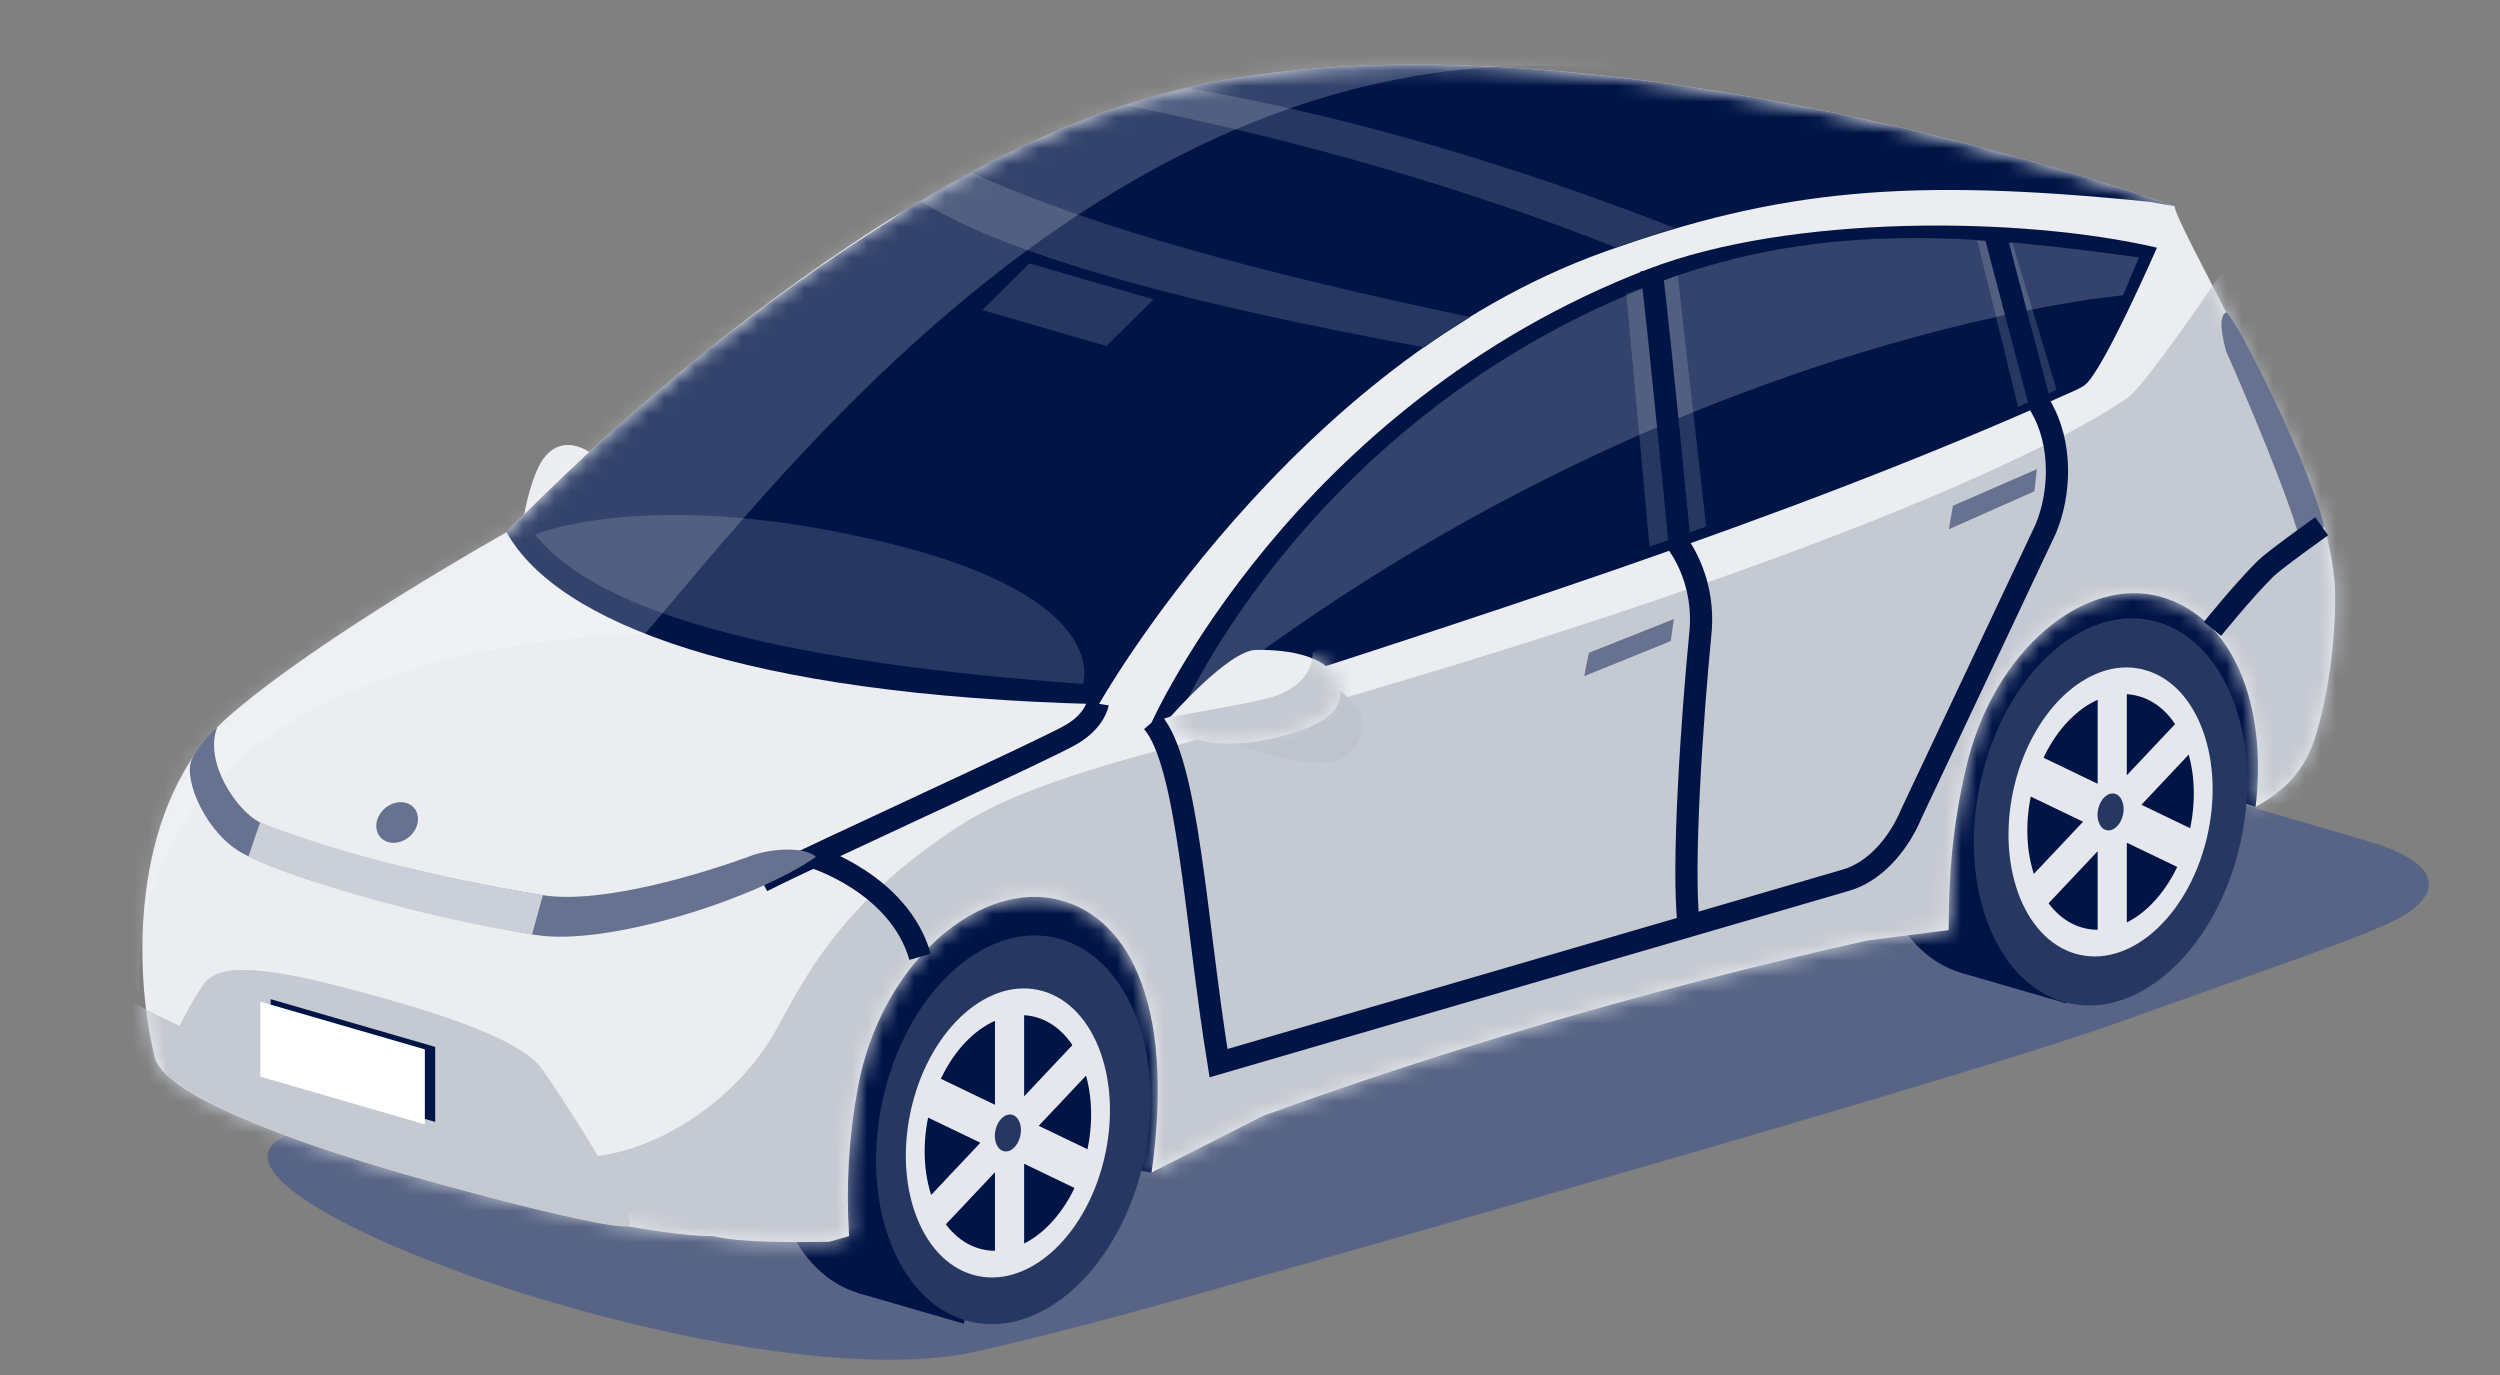
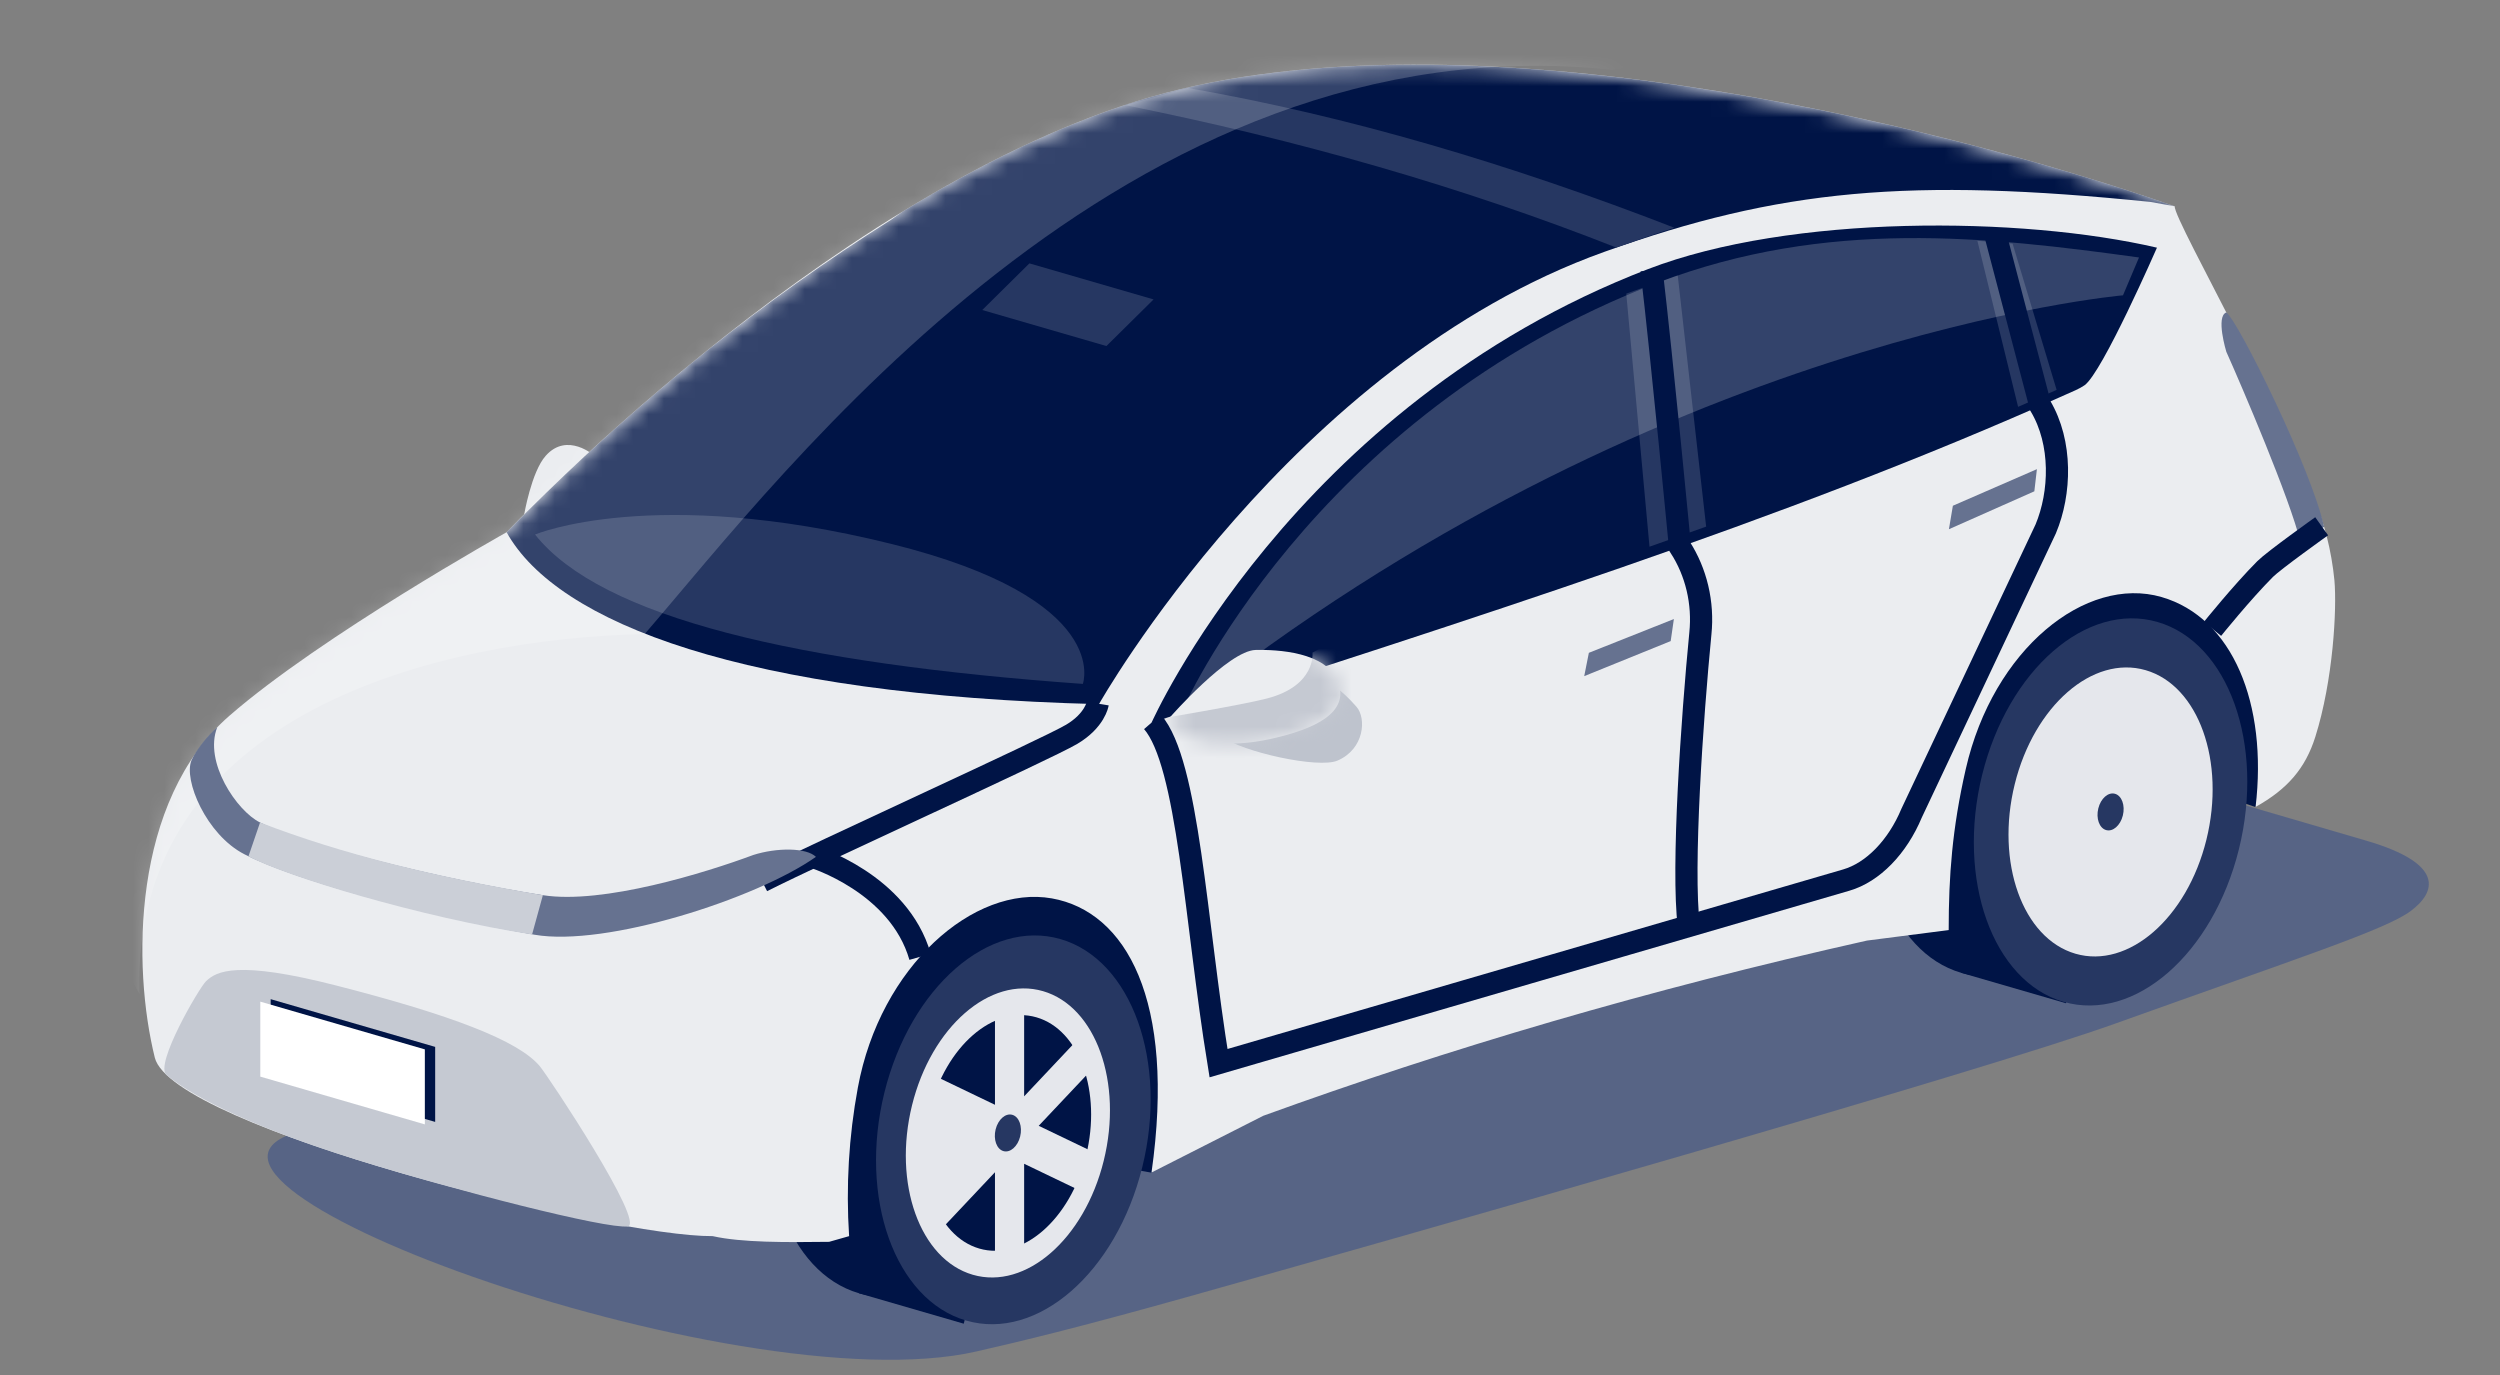
<svg xmlns="http://www.w3.org/2000/svg" width="160" height="88" viewBox="0 0 160 88" fill="none">
  <rect x="0" y="0" width="160" height="88" fill="#808080" stroke="none" />
  <path d="M38.045 29.172L33.54 32.974C33.54 32.974 34.006 30.196 34.924 29.172C36.309 27.611 38.045 29.172 38.045 29.172Z" fill="#EBEDF0" />
  <path d="M130.968 47.818C125.886 46.331 117.572 46.331 112.49 47.818L19.859 72.243C6.271 74.996 47.054 90.022 62.494 86.493C65.391 85.831 68.939 84.983 75.889 83.034C89.704 79.158 126.911 68.561 135.428 65.491C147.071 61.314 152.659 59.512 154.278 58.31C155.898 57.108 156.524 55.29 151.444 53.804L130.968 47.818Z" fill="#576485" />
  <path d="M144.351 51.652L132.547 47.613L81.411 64.492L73.695 75.05L56.945 72.103L58.596 56.705L136.542 33.43L148.331 41.906L144.351 51.652Z" fill="#001446" />
  <path d="M120.305 47.701C118.64 54.426 120.98 60.943 125.519 62.261C130.058 63.58 135.094 59.199 136.757 52.475C138.42 45.752 136.082 39.235 131.541 37.916C127.001 36.598 121.968 40.979 120.305 47.701Z" fill="#001446" />
  <path d="M125.519 62.262L132.224 64.208L138.247 39.863L131.542 37.917L125.519 62.262Z" fill="#001446" />
  <path d="M49.761 68.21C48.098 74.935 50.435 81.451 54.976 82.769C59.517 84.088 64.551 79.708 66.214 72.985C67.877 66.261 65.539 59.743 60.999 58.424C56.458 57.105 51.426 61.487 49.761 68.21Z" fill="#001446" />
  <path d="M54.976 82.771L61.681 84.717L67.704 60.372L60.998 58.426L54.976 82.771Z" fill="#001446" />
  <path d="M139.185 13.204C123.648 7.776 92.594 0.259 72.724 6.486C52.456 12.84 32.423 34.063 32.423 34.063C32.423 34.063 20.56 40.695 14.69 45.802C8.401 51.274 8.473 61.902 9.907 67.687C11.017 72.166 39.17 79.167 45.61 79.112C47.456 79.528 50.304 79.513 53.065 79.477L54.343 79.113C54.135 75.933 54.323 72.737 54.902 69.611C56.334 61.829 62.349 56.614 67.32 57.497C72.044 58.338 75.267 63.966 73.697 75.04L80.851 71.409C92.645 67.13 105.432 63.346 119.483 60.197L124.716 59.525C124.716 56.069 124.939 53.024 125.81 49.215C127.565 41.53 133.504 36.809 138.338 38.21C142.889 39.526 145.136 45.05 144.358 51.642C146.398 50.506 147.543 49.174 148.179 47.163C149.318 43.549 149.569 38.983 149.402 37.136C149.309 36.184 149.144 35.243 148.909 34.321C147.447 28.471 139.04 14.004 139.185 13.204Z" fill="#EBEDF0" />
  <mask id="mask0_2328_780" style="mask-type:luminance" maskUnits="userSpaceOnUse" x="9" y="4" width="141" height="76">
    <path d="M139.185 13.204C123.648 7.776 92.594 0.259 72.724 6.486C52.456 12.84 32.423 34.063 32.423 34.063C32.423 34.063 20.56 40.695 14.69 45.802C8.401 51.274 8.473 61.902 9.907 67.687C11.017 72.166 39.17 79.167 45.61 79.112C47.456 79.528 50.304 79.513 53.065 79.477L54.343 79.113C54.135 75.933 54.323 72.737 54.902 69.611C56.334 61.829 62.349 56.614 67.32 57.497C72.044 58.338 75.267 63.966 73.697 75.04L80.851 71.409C92.645 67.13 105.432 63.346 119.483 60.197L124.716 59.525C124.716 56.069 124.939 53.024 125.81 49.215C127.565 41.53 133.504 36.809 138.338 38.21C142.889 39.526 145.136 45.05 144.358 51.642C146.398 50.506 147.543 49.174 148.179 47.163C149.318 43.549 149.569 38.983 149.402 37.136C149.309 36.184 149.144 35.243 148.909 34.321C147.447 28.471 139.04 14.004 139.185 13.204Z" fill="white" />
  </mask>
  <g mask="url(#mask0_2328_780)">
    <path d="M102.673 16.12C113.92 12.096 122.22 11.352 137.622 12.923L139.185 13.204C123.621 7.772 92.568 0.268 72.724 6.487C67.623 8.086 62.541 10.625 57.788 13.531C57.53 13.711 57.272 13.891 57.014 14.075C52.924 16.654 48.966 19.471 45.158 22.514C42.117 24.965 39.481 27.294 37.407 29.21C35.733 30.77 34.117 32.34 32.56 33.922L32.425 34.069C35.665 39.887 47.624 44.499 70.334 45.066C70.331 45.061 82.638 23.288 102.673 16.12Z" fill="#001446" />
    <path d="M107.162 14.577C105.947 14.957 104.978 15.308 103.437 15.843C93.629 11.973 83.129 8.962 71.99 6.725L75.999 5.628C86.297 7.428 96.619 10.491 107.162 14.577Z" fill="#263762" />
-     <path d="M62.153 11.026L58.885 12.865C64.998 16.626 76.972 19.614 91.152 22.228C91.974 21.628 92.956 21.005 94.092 20.29C80.986 17.543 69.76 14.537 62.153 11.026Z" fill="#263762" />
    <path d="M34.243 34.209C38.468 39.549 51.083 42.467 69.302 43.77C69.302 43.77 71.289 38.337 57.02 34.804C41.793 31.035 34.243 34.209 34.243 34.209Z" fill="#263762" />
    <path d="M62.864 19.841L70.81 22.147L73.828 19.163L65.881 16.856L62.864 19.841Z" fill="#263762" />
    <path opacity="0.2" d="M8.927 63.614C8.375 45.562 28.264 40.862 41.257 40.581C50.048 30.418 71.99 1.151 103.187 4.472L119.193 2.167L101.332 0L64.519 5.627L2.745 52.736L8.927 63.614Z" fill="white" />
-     <path d="M0 73.026C0 73.026 4.209 58.422 4.97 61.235C5.94 64.821 30.717 73.561 36.77 74.014C40.219 74.273 45.64 71.846 48.967 67.058C50.813 64.4 52.436 58.737 61.161 53.015C62.991 51.813 65.711 50.313 73.726 48.135C121.058 35.27 134.4 26.737 136.16 25.459C137.921 24.182 146.52 10.945 146.52 10.945L160 57.683L44.812 88.007L9.111 79.499L0 73.026Z" fill="#C5C9D2" />
  </g>
  <path d="M73.104 74.705C74.772 67.963 72.431 61.426 67.875 60.103C63.319 58.781 58.273 63.173 56.604 69.915C54.936 76.656 57.277 83.194 61.833 84.516C66.389 85.839 71.436 81.446 73.104 74.705Z" fill="#263762" />
  <path d="M70.638 74.289C71.878 69.276 70.138 64.416 66.751 63.433C63.363 62.45 59.612 65.717 58.372 70.729C57.132 75.741 58.873 80.602 62.26 81.585C65.647 82.567 69.398 79.301 70.638 74.289Z" fill="#E5E7EC" />
  <path d="M69.507 73.96C70.517 69.874 69.098 65.911 66.336 65.109C63.574 64.308 60.515 66.971 59.504 71.058C58.493 75.144 59.913 79.107 62.675 79.908C65.437 80.71 68.496 78.047 69.507 73.96Z" fill="#001446" />
-   <path d="M70.126 68.182L69.192 66.295L65.545 70.165V64.542L63.678 65.083V70.707L60.029 68.954L59.096 71.382L62.744 73.135L59.096 77.006L60.029 78.894L63.678 75.023V80.647L65.545 80.104V74.482L69.192 76.234L70.126 73.805L66.477 72.052L70.126 68.182Z" fill="#E5E7EC" />
+   <path d="M70.126 68.182L69.192 66.295L65.545 70.165V64.542L63.678 65.083V70.707L60.029 68.954L59.096 71.382L59.096 77.006L60.029 78.894L63.678 75.023V80.647L65.545 80.104V74.482L69.192 76.234L70.126 73.805L66.477 72.052L70.126 68.182Z" fill="#E5E7EC" />
  <path d="M63.72 72.281C63.562 72.923 63.785 73.545 64.218 73.67C64.651 73.796 65.13 73.378 65.29 72.738C65.449 72.097 65.226 71.475 64.791 71.349C64.357 71.223 63.879 71.641 63.72 72.281Z" fill="#263762" />
  <path d="M73.697 46.255C93.828 39.694 114.027 33.406 132.173 25.269C132.648 25.056 133.078 24.889 133.41 24.657C134.547 23.857 138.045 15.851 138.045 15.851C129.381 13.833 114.609 13.708 105.479 17.22C82.696 25.98 73.697 46.255 73.697 46.255Z" fill="#001446" />
  <path d="M104.081 18.791L105.568 34.989L109.193 33.703L107.374 17.623L104.081 18.791Z" fill="#263762" />
  <path d="M129.158 26.038L131.624 24.952L128.804 15.59L126.554 15.414L129.158 26.038Z" fill="#263762" />
  <path d="M40.164 78.492C41.36 78.346 35.117 68.912 34.535 68.223C33.156 66.593 28.905 64.968 21.523 63.074C15.18 61.449 13.853 62.15 13.182 62.802C12.743 63.229 9.87 68.138 10.654 68.796C12.475 70.323 16.67 72.305 22.74 74.195C29.31 76.246 38.778 78.651 40.164 78.492Z" fill="#C5C9D2" />
  <path d="M142.485 22.514C143.487 24.749 146.57 31.959 147.219 34.663L148.743 33.718C147.924 29.99 143.224 20.509 142.485 19.995C141.79 20.249 142.485 22.514 142.485 22.514Z" fill="#667290" />
  <path d="M17.322 68.745L27.851 71.802V67.001L17.322 63.946V68.745Z" fill="#001446" />
  <path d="M16.659 68.904L27.19 71.961V67.16L16.659 64.105V68.904Z" fill="white" />
  <path d="M101.687 41.78L107.128 39.618L106.924 41.03L101.39 43.273L101.687 41.78Z" fill="#667290" />
  <path d="M124.984 32.367L130.362 30.026L130.198 31.444L124.731 33.87L124.984 32.367Z" fill="#667290" />
  <path opacity="0.2" d="M75.617 45.565C105.785 21.502 135.872 18.9 135.872 18.9L136.896 16.479C127.214 15.141 116.906 13.979 106.112 18.087C83.862 26.57 75.617 45.565 75.617 45.565Z" fill="white" />
  <path d="M76.83 46.558C76.83 46.558 76.946 46.246 78.18 47.142C79.519 48.125 84.373 49.208 85.604 48.677C87.327 47.932 87.458 45.971 86.818 45.237C84.84 42.966 83.328 43.007 82.585 43.053C81.843 43.1 76.83 46.558 76.83 46.558Z" fill="#BEC3CD" />
  <path d="M74.881 45.904C74.881 45.904 78.616 41.634 80.365 41.597C81.726 41.57 84.904 41.707 85.64 43.659C86.376 45.61 84.155 46.663 81.33 47.29C78.505 47.917 76.576 47.436 75.892 47.04C75.462 46.773 75.111 46.379 74.881 45.904Z" fill="#EBEDF0" />
  <mask id="mask1_2328_780" style="mask-type:luminance" maskUnits="userSpaceOnUse" x="74" y="41" width="12" height="7">
    <path d="M74.881 45.904C74.881 45.904 78.616 41.634 80.365 41.597C81.726 41.57 84.904 41.707 85.64 43.659C86.376 45.61 84.155 46.663 81.33 47.29C78.505 47.917 76.576 47.436 75.892 47.04C75.462 46.773 75.111 46.379 74.881 45.904Z" fill="white" />
  </mask>
  <g mask="url(#mask1_2328_780)">
    <path d="M84.001 41.764C84.001 41.764 84.246 43.882 81.085 44.703C79.441 45.129 74.237 45.995 74.237 45.995L75.503 48.48L85.964 48.695L87.314 43.818L85.401 41.02L84.001 41.764Z" fill="#C5C9D2" />
  </g>
-   <path d="M25.968 53.715C25.293 54.119 24.505 53.965 24.2 53.37C23.895 52.775 24.2 51.968 24.865 51.565C25.531 51.161 26.33 51.315 26.634 51.908C26.937 52.502 26.64 53.31 25.968 53.715Z" fill="#667290" />
  <path d="M105.699 17.286C106.374 23.003 107.518 35.006 107.518 35.006C108.561 36.617 109.025 38.586 108.824 40.542C108.298 45.926 107.626 55.576 108.084 59.254" stroke="#001446" stroke-width="1.42" stroke-miterlimit="10" />
  <path d="M73.757 46.197C76.061 48.851 76.501 58.915 77.985 68.042L118.16 56.325C119.858 55.832 121.436 54.215 122.344 52.038L130.927 33.848C131.886 31.554 131.996 28.348 130.582 25.975L127.668 14.885" stroke="#001446" stroke-width="1.42" stroke-miterlimit="10" />
  <path d="M70.254 45.034C70.254 45.034 70.084 46.11 68.584 46.998C66.919 47.981 52.406 54.56 48.773 56.401" stroke="#001446" stroke-width="1.42" stroke-miterlimit="10" />
  <path d="M148.586 33.68C148.586 33.68 145.52 35.864 144.965 36.422C143.463 37.932 141.599 40.251 141.599 40.251" stroke="#001446" stroke-width="1.42" stroke-miterlimit="10" />
  <path d="M52.011 54.838C52.011 54.838 57.532 56.515 58.885 61.235" stroke="#001446" stroke-width="1.42" stroke-miterlimit="10" />
  <path d="M12.26 48.651C11.72 49.9 13.205 53.427 15.643 54.673C19.184 56.483 27.912 58.724 34.202 59.822C38.776 60.62 48.42 57.518 52.22 54.838C51.607 54.24 49.719 54.24 48.215 54.717C45.167 55.852 38.584 57.893 34.744 57.292C28.113 56.253 19.562 54.091 16.643 52.639C15.158 51.908 13.025 48.762 13.904 46.544C13.363 47.001 12.553 47.976 12.26 48.651Z" fill="#667290" />
  <path d="M34.744 57.292C27.823 56.11 21.922 54.678 16.643 52.639L15.903 54.801C18.166 56.054 26.944 58.719 34.052 59.808L34.744 57.292Z" fill="#CBCFD7" />
  <path d="M143.291 54.347C144.952 47.634 142.621 41.125 138.084 39.808C133.546 38.491 128.522 42.866 126.861 49.579C125.2 56.292 127.532 62.802 132.069 64.119C136.606 65.435 141.631 61.061 143.291 54.347Z" fill="#263762" />
  <path d="M141.209 53.745C142.449 48.733 140.708 43.873 137.321 42.891C133.934 41.908 130.183 45.173 128.944 50.185C127.704 55.196 129.444 60.056 132.832 61.039C136.219 62.022 139.97 58.756 141.209 53.745Z" fill="#E5E7EC" />
-   <path d="M140.078 53.415C141.089 49.328 139.669 45.365 136.907 44.564C134.145 43.762 131.086 46.425 130.075 50.512C129.064 54.598 130.484 58.561 133.246 59.363C136.008 60.164 139.067 57.501 140.078 53.415Z" fill="#001446" />
  <path d="M140.697 47.636L139.764 45.749L136.116 49.619V43.995L134.249 44.537V50.161L130.602 48.408L129.668 50.837L133.317 52.59L129.668 56.459L130.602 58.348L134.249 54.477V60.101L136.116 59.558V53.934L139.764 55.689L140.697 53.259L137.05 51.506L140.697 47.636Z" fill="#E5E7EC" />
  <path d="M134.292 51.736C134.133 52.377 134.356 52.999 134.789 53.124C135.222 53.25 135.703 52.832 135.862 52.192C136.021 51.551 135.797 50.929 135.364 50.803C134.931 50.677 134.45 51.095 134.292 51.736Z" fill="#263762" />
</svg>